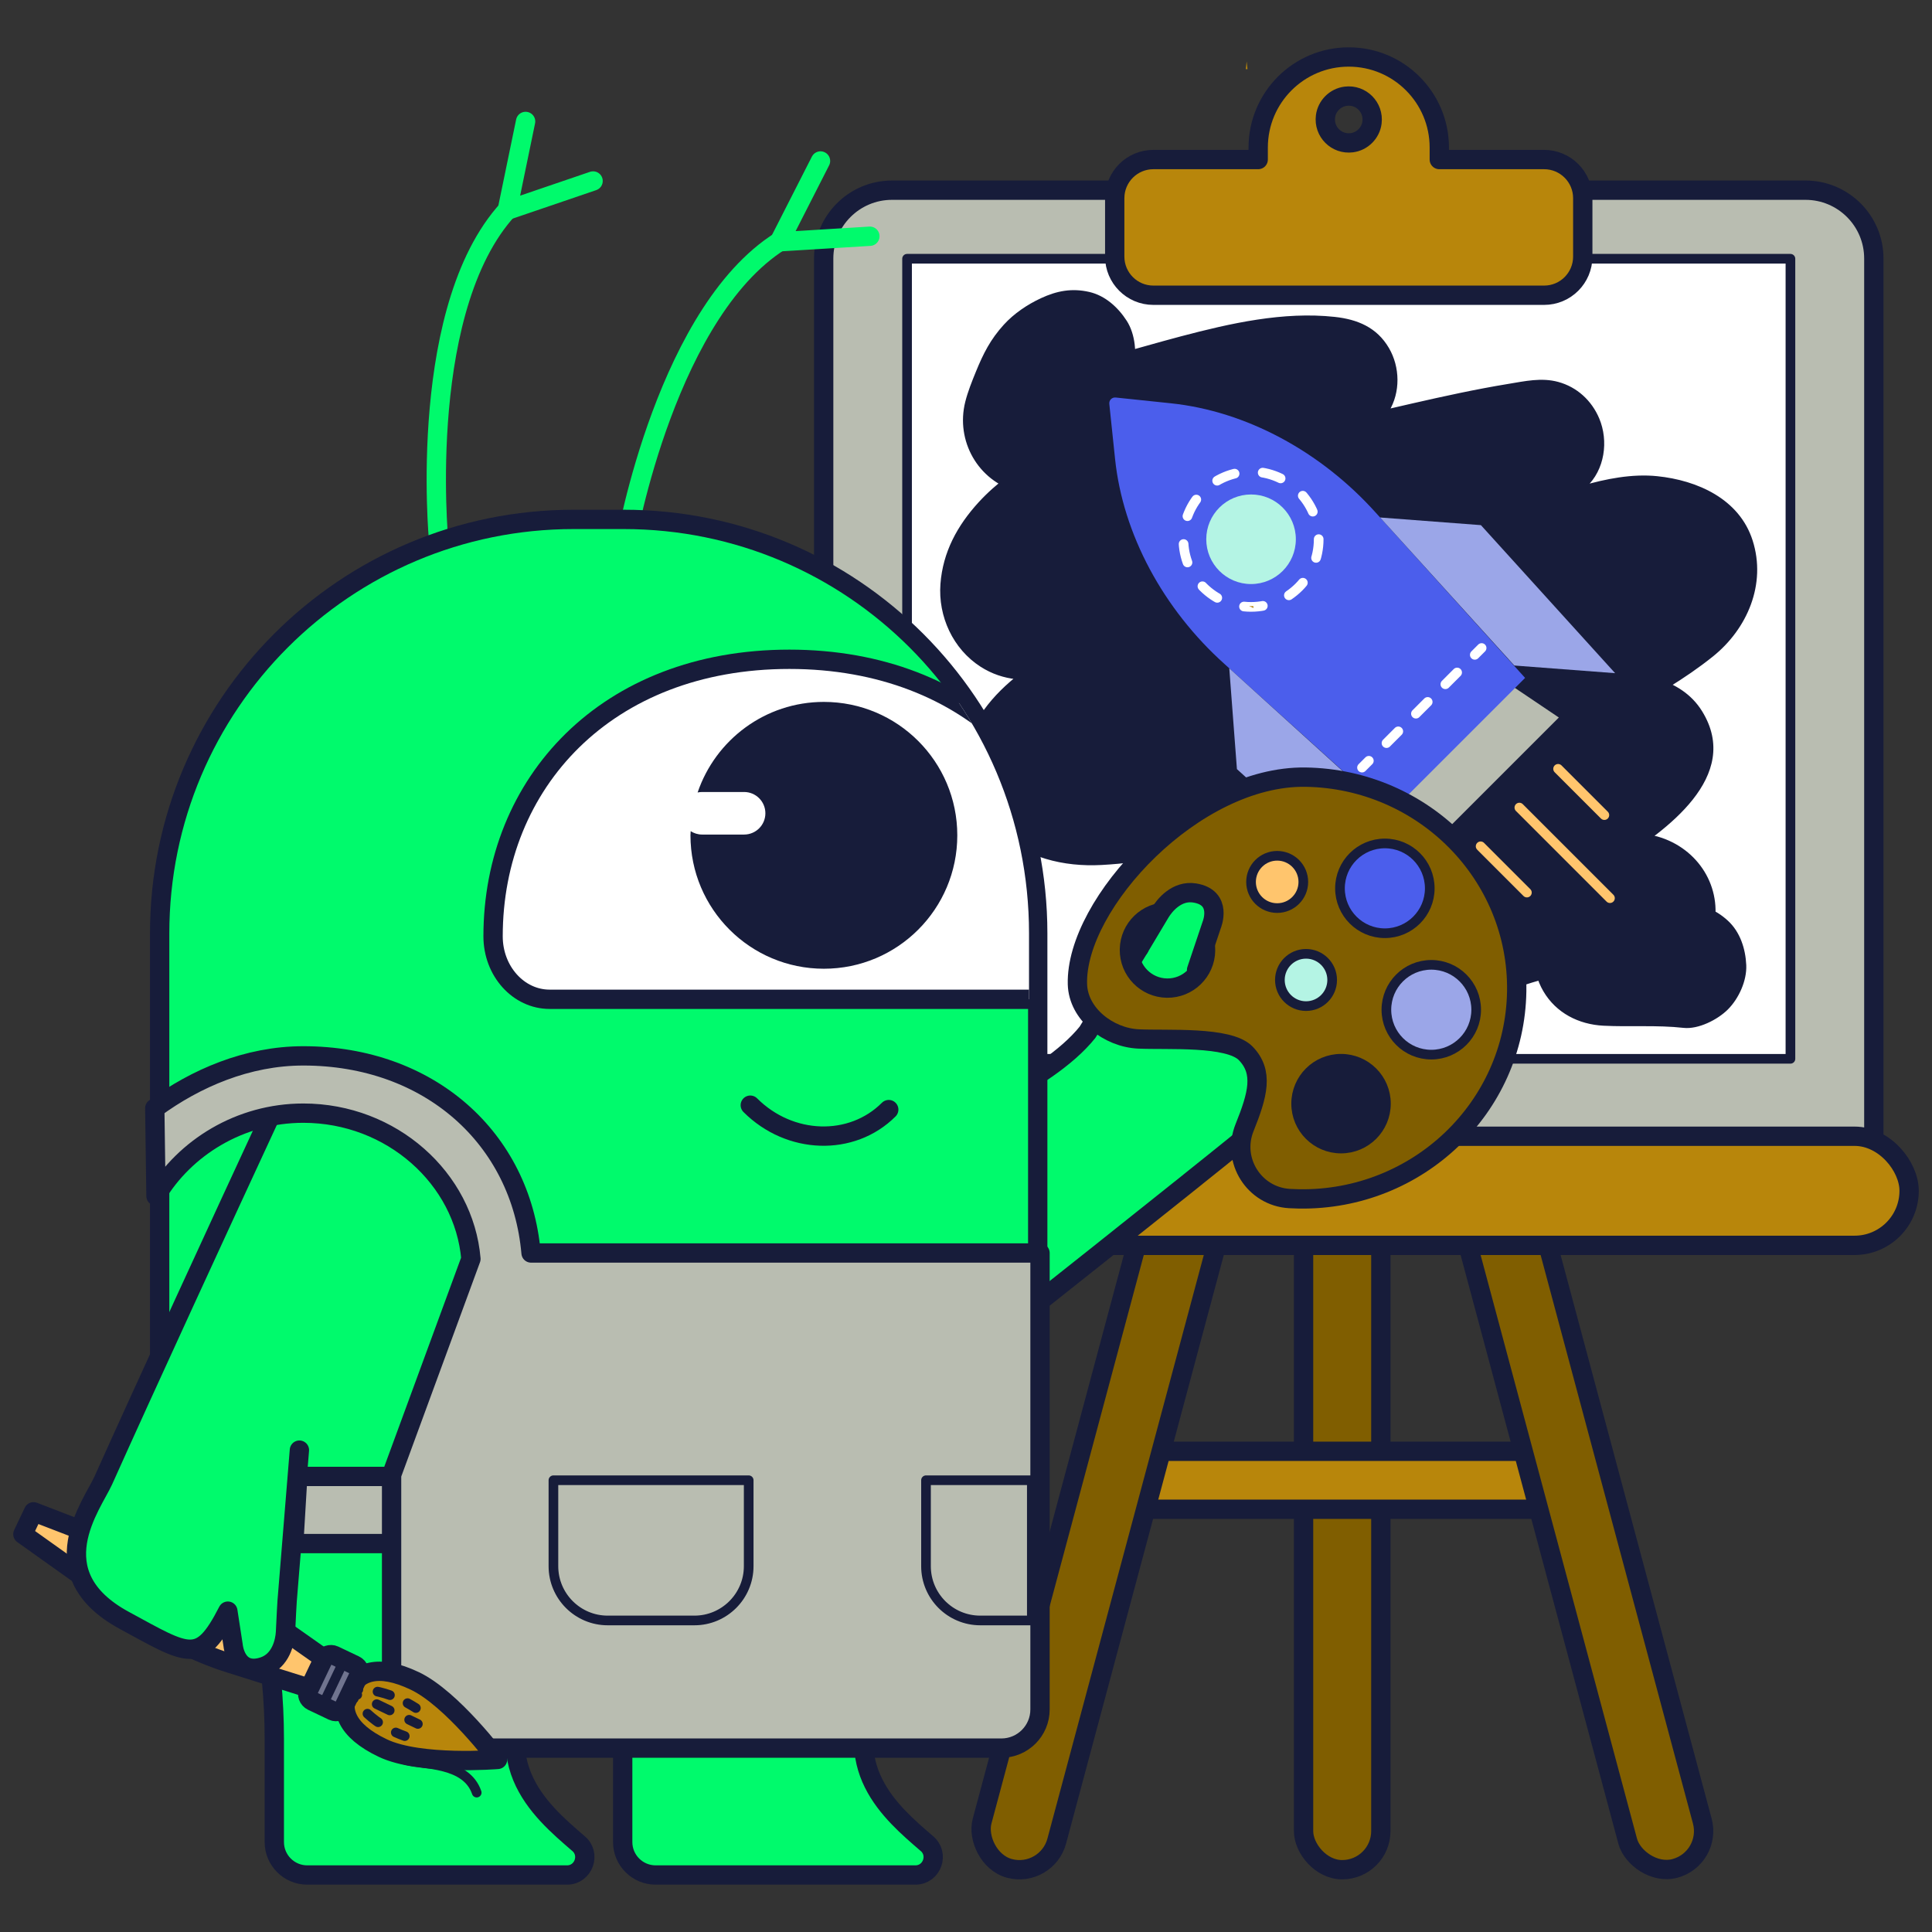
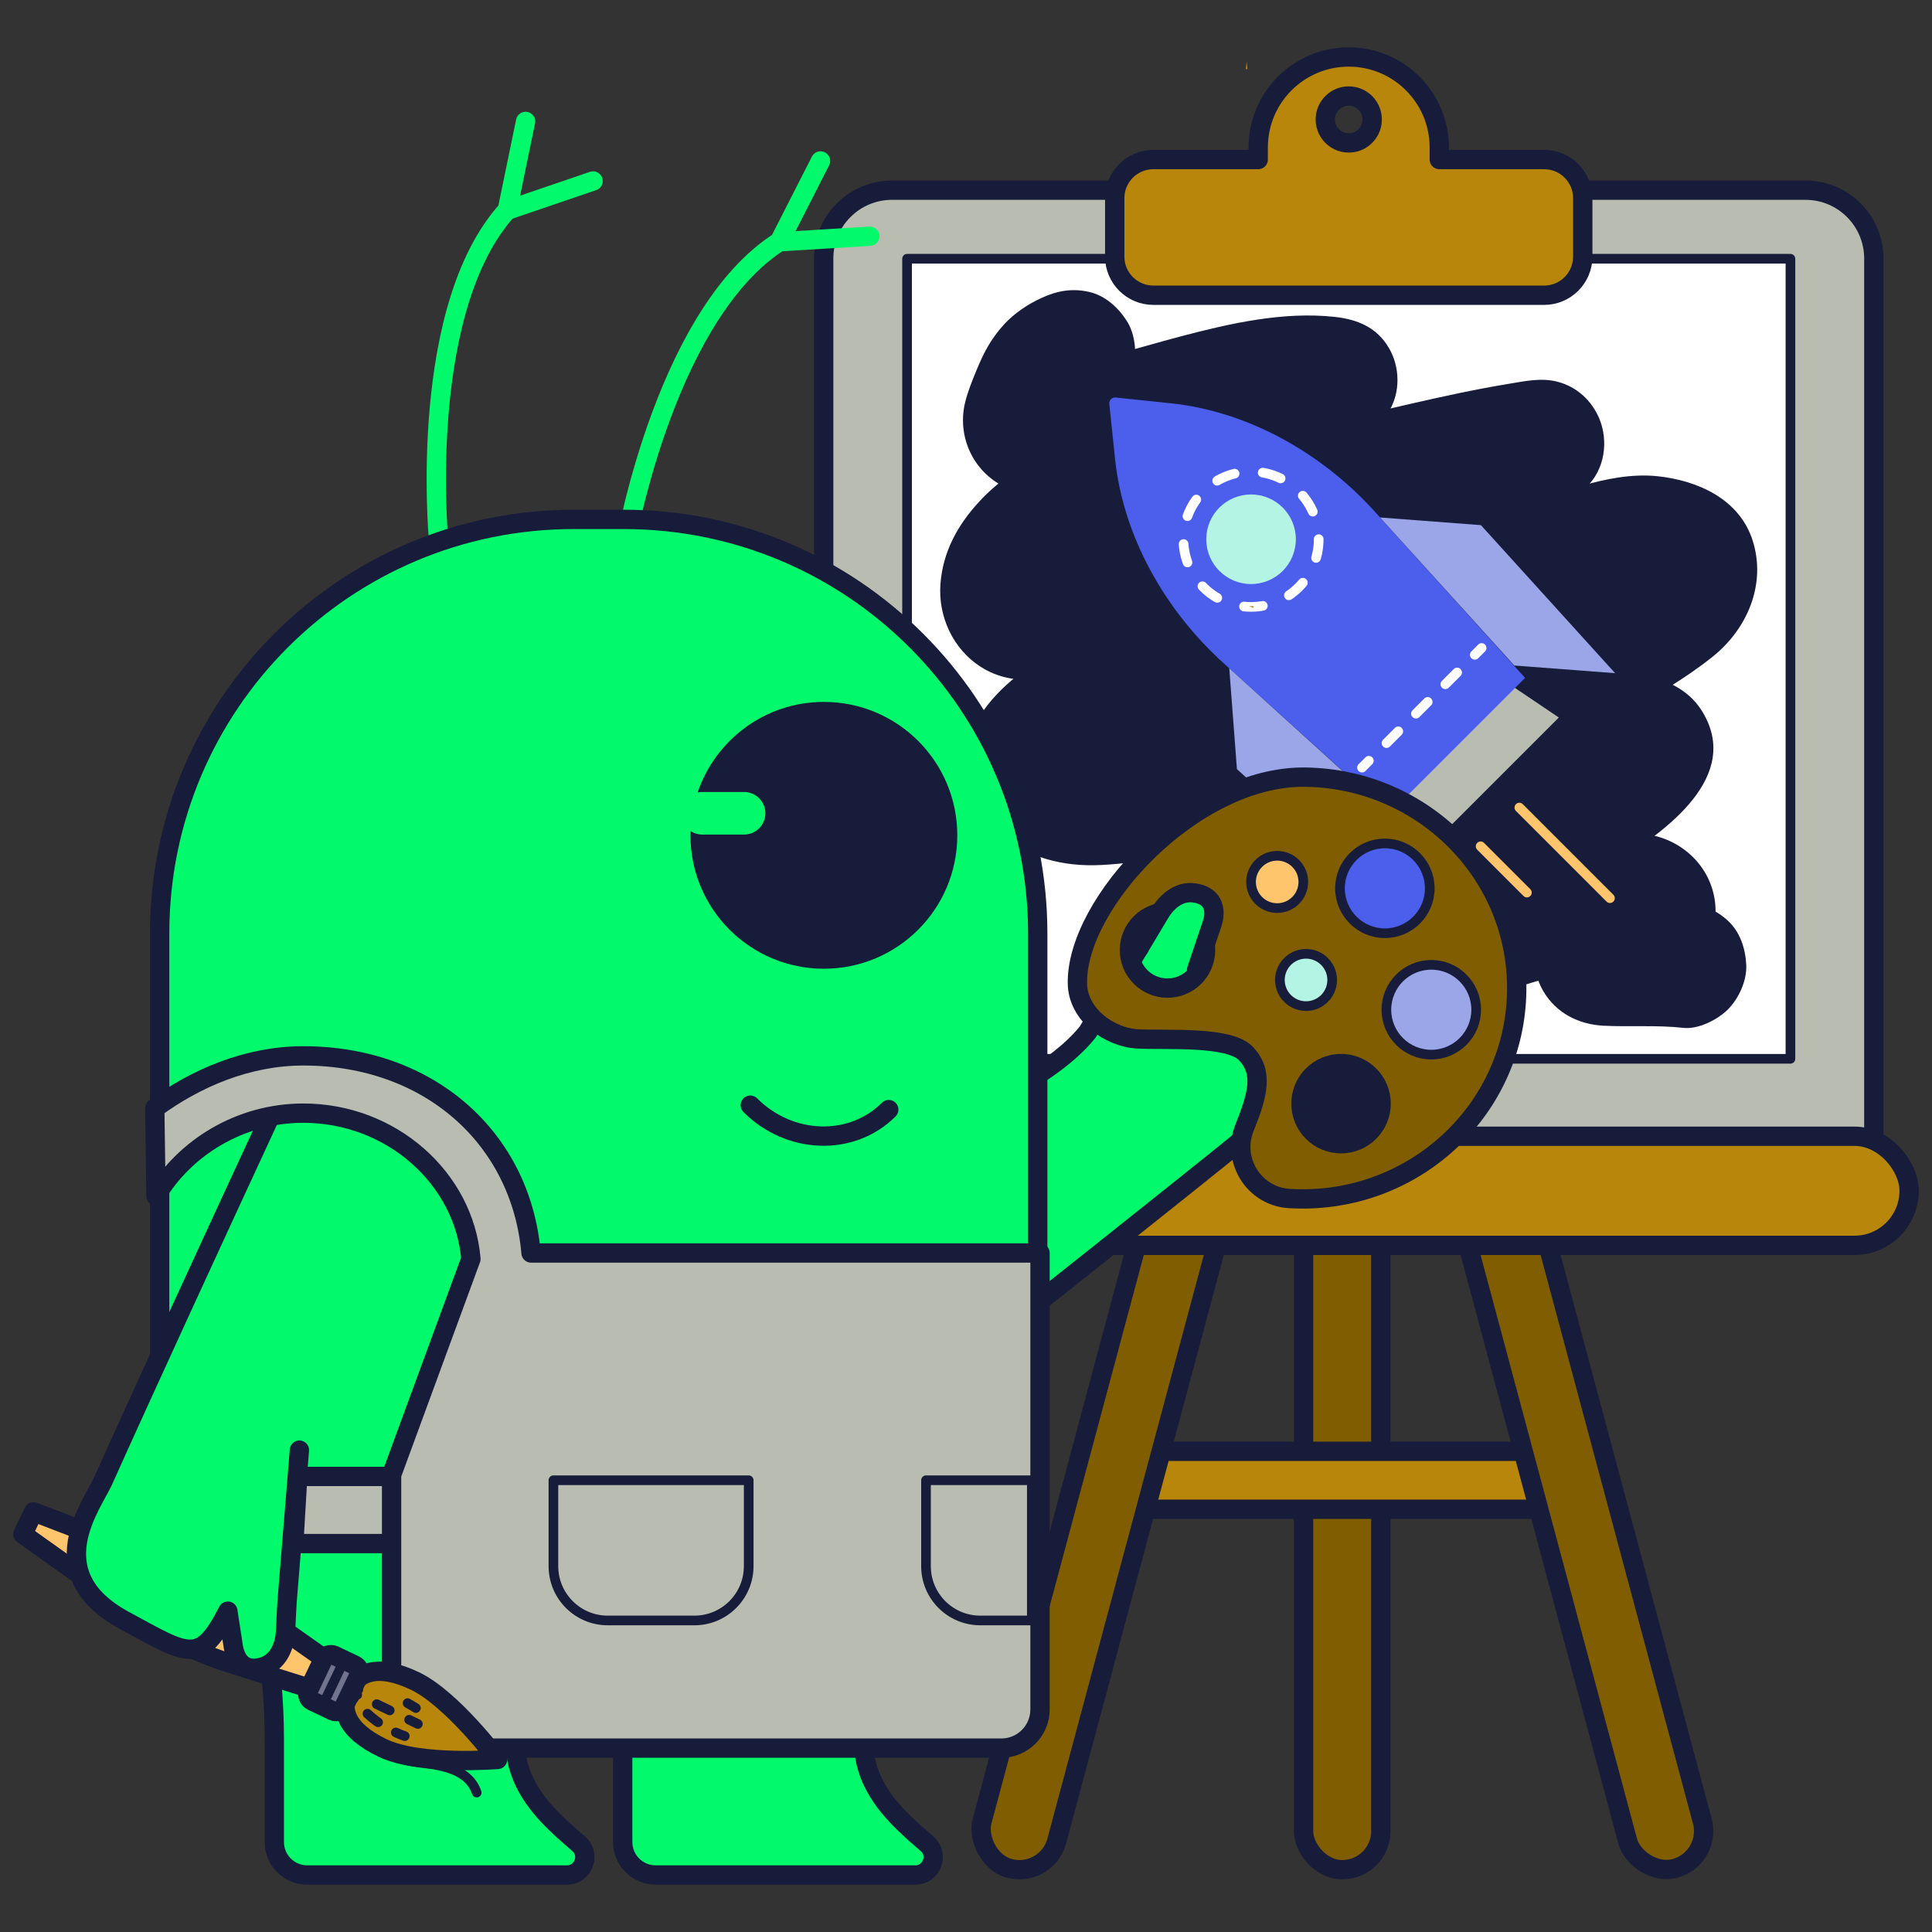
<svg xmlns="http://www.w3.org/2000/svg" id="Layer_1" width="1000" height="1000" version="1.1" viewBox="0 0 1000 1000">
  <rect x="0" y="0" width="1000" height="1000" fill="#333333" stroke="none" />
  <defs>
    <clipPath id="clippath">
-       <path d="M273.393,869.384l44.403-.07v84.123c0,9.425,7.64,17.065,17.065,17.065h134.404c8.718,0,12.596-10.996,5.78-16.437-17.888-15.514-47.321-39.689-23.828-83.318,7.399-13.741,18.233-25.333,30.885-34.471l3.966-2.865c5.589-4.037,10.902-8.486,15.512-13.613,19.295-21.458,31.037-49.845,31.037-80.974v-255.69c0-118.352-95.943-214.295-214.295-214.295h-25.898c-118.352,0-214.295,95.943-214.295,214.295v255.69c0,41.816,21.187,78.684,53.411,100.455v0c3.944,19.976,5.93,40.289,5.93,60.65v53.508c0,9.425,7.64,17.065,17.065,17.065h134.404c8.718,0,12.596-10.996,5.78-16.437-19.33-16.765-52.141-43.644-17.08-94.255" fill="none" />
-     </clipPath>
+       </clipPath>
  </defs>
  <g>
    <rect x="674.722" y="422.251" width="40" height="545.505" rx="19.989" ry="19.989" fill="#805e00" stroke="#171c3a" stroke-linecap="round" stroke-linejoin="round" stroke-width="10" />
    <rect x="577.839" y="751.176" width="240" height="30" fill="#b8860b" stroke="#171c3a" stroke-linecap="round" stroke-linejoin="round" stroke-width="10" />
    <rect x="776.368" y="430.866" width="40" height="545.505" rx="19.989" ry="19.989" transform="translate(-154.974 230.091) rotate(-15)" fill="#805e00" stroke="#171c3a" stroke-linecap="round" stroke-linejoin="round" stroke-width="10" />
    <rect x="573.075" y="430.866" width="40" height="545.505" rx="19.989" ry="19.989" transform="translate(983.831 1536.76) rotate(-165)" fill="#805e00" stroke="#171c3a" stroke-linecap="round" stroke-linejoin="round" stroke-width="10" />
    <g>
      <path d="M461.676,98.442h472.868c19.506,0,35.342,15.836,35.342,35.342v491.606H426.334V133.783c0-19.506,15.836-35.342,35.342-35.342Z" fill="#b9bdb1" stroke="#171c3a" stroke-linecap="round" stroke-linejoin="round" stroke-width="10" />
      <rect x="408.063" y="588.119" width="580.093" height="56.47" rx="28.235" ry="28.235" fill="#b8860b" stroke="#171c3a" stroke-linecap="round" stroke-linejoin="round" stroke-width="10" />
    </g>
    <rect x="469.495" y="133.925" width="457.229" height="414.115" fill="#fff" stroke="#171c3a" stroke-linecap="round" stroke-linejoin="round" stroke-width="5" />
    <path d="M799.239,82.581h-54.259v-6.212c0-25.886-20.985-46.87-46.87-46.87h-0c-25.886,0-46.87,20.985-46.87,46.87v6.212h-54.259c-11.046,0-20,8.954-20,20v30.235c0,11.046,8.954,20,20,20h202.258c11.046,0,20-8.954,20-20v-30.235c0-11.046-8.954-20-20-20ZM699.688,73.883c-7.939,1.001-14.615-5.676-13.615-13.615.682-5.409,5.05-9.778,10.459-10.459,7.939-1.001,14.616,5.676,13.615,13.615-.682,5.409-5.05,9.778-10.459,10.459Z" fill="#b8860b" stroke="#171c3a" stroke-linecap="round" stroke-linejoin="round" stroke-width="10" />
    <path d="M538.731,154.379c-7.022,3.263-13.918,7.927-19.14,13.663-6.936,7.62-10.628,14.947-14.456,24.32-2.047,5.011-4.192,10.35-5.513,15.605-5.09,20.236,6.625,40.949,26.817,46.431,11.098,3.013,21.151,1.219,32.251-.415,6.614-.974,13.172-2.315,19.682-3.827,14.142-3.285,28.078-7.388,42.078-11.216,15.544-4.251,31.199-8.218,47.188-10.391-2.88.387-5.76.774-8.64,1.161,10.587-1.349,21.219-1.844,31.848-.689-9.354-16.301-18.709-32.602-28.063-48.903-.227.406-.485.791-.774,1.156l5.082-6.578c-1.167,1.4-2.5,2.574-3.924,3.709l6.578-5.082c-7.629,5.762-16.476,9.991-25.228,13.749l7.764-3.276c-26.38,11.115-53.379,20.474-79.334,32.677-11.88,5.586-23.604,11.6-34.733,18.579-11.259,7.06-22.663,15.059-31.667,24.906-11.052,12.085-18.526,25.777-19.776,42.286-1.275,16.829,6.502,33.677,20.758,42.846,23.513,15.124,52.719,1.795,74.621-9.516,22.611-11.677,43.801-26.326,67.222-36.402l-7.764,3.276c22.587-9.511,46.704-15.93,70.373-22.097,22.596-5.888,45.373-11.149,68.278-15.693,7.508-1.49,15.043-2.991,22.632-4.017l-8.64,1.161c1.159-.151,2.4-.391,3.575-.295l-8.64-1.161c.056.005.11.016.163.034l-7.764-3.276.047.024-6.578-5.082.024.029c-3.173-7.66-6.346-15.321-9.519-22.981l.001.034,4.437-16.403-.023.039,5.082-6.578-.047.044,6.578-5.082c-.134.093-.279.159-.428.226l7.764-3.276c-19.831,8.15-39.259,16.807-58.03,27.191-16.319,9.028-32.123,18.943-47.727,29.147-31.554,20.634-62.512,42.229-95.788,60.068-13.206,7.08-26.834,13.323-39.733,20.976-15.228,9.034-30.521,19.71-40.299,34.789-12.591,19.418-7.88,44.578,8.739,60.047,14.671,13.654,34.446,18.466,54.11,17.395,22.936-1.25,46.54-5.742,65.755-18.978,16.824-11.59,30.697-26.475,46.681-39.055l-6.578,5.082c10.301-7.945,21.93-12.853,33.45-18.697,12.111-6.144,24.052-12.618,35.994-19.082,24.221-13.111,48.429-26.471,73.811-37.237l-7.764,3.276c12.927-5.425,26.309-10.367,40.248-12.369l-8.64,1.161c5.124-.676,10.267-.908,15.403-.23l-8.64-1.161c2.724.416,5.349,1.083,7.906,2.116l-7.764-3.276c1.961.852,3.785,1.888,5.507,3.155l-6.578-5.082c1.323,1.035,2.516,2.156,3.636,3.408l-8.358-14.341c.548,1.536.971,3.049,1.272,4.652l-1.161-8.64c.238,1.829.275,3.573.09,5.405l1.161-8.64c-.277,1.739-.724,3.353-1.366,4.99l3.276-7.764c-.886,1.971-1.966,3.757-3.244,5.5l5.082-6.578c-2.685,3.405-5.853,6.267-9.261,8.932l6.578-5.082c-5.54,4.199-11.482,7.787-17.372,11.463-6.851,4.276-13.312,8.921-20.752,12.175l7.764-3.276c-12.496,5.164-25.921,6.96-38.768,10.98-17.428,5.453-33.422,14.8-49.593,23.111-14.647,7.528-29.328,14.99-44.098,22.276-13.429,6.625-27.282,12.607-40.341,19.949-15.916,8.948-31.996,21.523-39.961,38.414-3.631,7.7-6.031,16.532-3.276,25.043,2.66,8.22,7.549,14.76,14.936,19.423,17.607,11.116,39.769,4.454,58.481-.09,13.265-3.222,26.354-7.171,39.18-11.844,28.02-10.209,53.737-24.915,81.108-36.5l-7.764,3.276c12.398-5.134,25.132-9.097,38.449-10.957l-8.64,1.161c8.564-1.058,17.076-1.206,25.651-.176l-8.64-1.161c3.128.444,6.282.856,9.239,2.008-2.588-1.092-5.176-2.184-7.764-3.276l1.089.617-6.578-5.082.923.799-5.082-6.578.803,1.2-3.276-7.764.351,1.283-1.161-8.64-.038,1.334,1.161-8.64-.364,1.355,3.276-7.764c-.37.945-.855,1.828-1.454,2.648l5.082-6.578c-4.545,5.799-10.77,10.617-16.566,15.104l6.578-5.082c-30.607,23.259-67.36,36.105-100.373,55.315-10.372,6.036-20.092,12.844-29.523,20.263-19.008,14.952-18.966,43.068-1.582,59.21,23.935,22.225,60.016,9.903,86.741.462,24.659-8.711,50.26-15.312,76.166-19.011-2.88.387-5.76.774-8.64,1.161,2.353-.264,4.591-.348,6.94-.041-2.88-.387-5.76-.774-8.64-1.161.864.148,1.697.4,2.498.756l-7.764-3.276,1.114.616-6.578-5.082c.759.503,1.398,1.129,1.916,1.88l-5.082-6.578.612,1.164-3.276-7.764.337,1.23-1.161-8.64c.133.867.123,1.732-.03,2.596l1.161-8.64c-.162.917-.419,1.807-.772,2.669l3.276-7.764c-.798,1.787-1.733,3.414-2.82,5.039l5.082-6.578c-.648.811-1.285,1.425-2.087,2.089l6.578-5.082c-2.111,1.498-4.379,2.606-6.748,3.64l7.764-3.276c-13.417,5.537-27.956,8.497-35.784,22.264-6.3,11.078-6.213,25.157.215,36.166,6.613,11.327,18.323,17.238,31.136,17.892,13.756.702,27.706-.411,41.416,1.112,7.738.86,17.71-4.248,22.981-9.519,5.637-5.637,9.882-14.885,9.519-22.981-.376-8.405-3.137-17.123-9.519-22.981-6.738-6.185-13.934-8.514-22.981-9.519-13.655-1.517-27.696-.79-41.416-1.112l8.64,1.161-1.009-.153,7.764,3.276-.854-.379,6.578,5.082-.691-.562,5.082,6.578c-.405-.433-.692-.934-.861-1.502l3.276,7.764-.155-.855,1.161,8.64.039-.867-1.161,8.64.241-.838-3.276,7.764.451-.765-5.082,6.578.668-.65-6.578,5.082.893-.493-7.764,3.276c8.621-3.351,17.672-6.042,25.835-10.444,11.359-6.125,19.902-17.365,23.332-29.78,5.849-21.17-5.92-41.789-26.341-48.799-11.972-4.109-24.496-1.238-36.524.876-17.357,3.05-34.523,7.187-51.351,12.424-16.5,5.135-32.523,12.477-49.712,15.045l8.64-1.161c-4.475.564-8.931.897-13.426.399l8.64,1.161c-1.538-.27-2.898-.614-4.372-1.13l7.764,3.276c-.932-.366-1.805-.84-2.619-1.423l6.578,5.082c-.795-.577-1.494-1.253-2.097-2.028,1.694,2.193,3.388,4.385,5.082,6.578-.572-.73-1.009-1.534-1.309-2.412l3.276,7.764-.279-1.273,1.161,8.64.013-1.276-1.161,8.64.338-1.248-3.276,7.764.662-1.174-5.082,6.578c1.268-1.493,2.708-2.643,4.253-3.838l-6.578,5.082c33.158-25.169,73.384-38.147,108.423-60.193,24.796-15.601,64.712-43.865,43.822-77.694-11.132-18.028-34.641-20.786-53.996-20.235-14.361.409-29.019,2.967-42.718,7.313-28.128,8.924-53.447,24.518-80.515,35.957l7.764-3.276c-25.073,10.446-51.412,18.408-78.219,22.922l8.64-1.161c-2.126.277-4.121.386-6.257.181l8.64,1.161c-.989-.142-1.932-.431-2.829-.868l7.764,3.276-1.245-.786c3.886,14.822,7.773,29.644,11.659,44.466,1.394-2.956,3.046-5.648,5.012-8.257l-5.082,6.578c2.987-3.722,6.388-6.947,10.121-9.912l-6.578,5.082c8.067-6.159,17.055-10.872,26.16-15.292,11.439-5.554,22.917-11.021,34.301-16.687,11.562-5.755,23.074-11.608,34.564-17.505,11.568-5.937,22.982-12.534,34.916-17.704l-7.764,3.276c8.48-3.489,17.285-5.689,26.188-7.791,10.883-2.569,21.103-5.899,31.313-10.567,7.415-3.39,13.953-8.226,20.856-12.51,7.957-4.939,15.534-10.072,22.86-15.946,17.881-14.334,27.818-37.531,20.594-60.124-6.881-21.518-28.632-31.101-49.379-33.238-12.986-1.337-26.679,1.383-39.126,5.001-15.325,4.454-30.118,10.954-44.569,17.649-28.445,13.178-55.643,28.862-83.335,43.512-7.266,3.844-14.567,7.626-21.953,11.236-7.282,3.559-14.54,6.799-21.188,11.507-16.45,11.652-30.182,26.33-46.044,38.659l6.578-5.082c-5.753,4.379-11.779,8.276-18.411,11.191l7.764-3.276c-8.415,3.484-17.565,4.89-26.546,6.106l8.64-1.161c-7.449.933-14.947,1.423-22.426.569l8.64,1.161c-3.444-.468-6.771-1.225-10.016-2.484,2.588,1.092,5.176,2.184,7.764,3.276-2.284-.968-4.388-2.141-6.379-3.623l6.578,5.082c-1.655-1.328-3.096-2.775-4.423-4.432l5.082,6.578c-1.275-1.714-2.38-3.505-3.253-5.458l3.276,7.764c-.252-.695-.438-1.346-.587-2.07l1.161,8.64c-.125-.959-.144-1.866-.068-2.83l-1.161,8.64c.182-1.266.508-2.434.965-3.626l-3.276,7.764c.821-1.87,1.861-3.542,3.072-5.183l-5.082,6.578c3.107-3.969,6.856-7.301,10.802-10.416l-6.578,5.082c11.41-8.794,24.182-15.724,37.001-22.218,16.727-8.474,33.18-17.272,49.193-27.046,32.449-19.807,63.254-42.181,95.846-61.762,19.242-11.561,39.106-22.029,59.768-30.826-2.588,1.092-5.176,2.184-7.764,3.276,8.308-3.493,16.535-5.875,23.297-12.105,9.653-8.894,11.654-23.936,6.742-35.575-3.89-9.217-11.456-16.237-21.25-18.897-8.653-2.35-17.225-.377-25.844,1.037-16.753,2.749-33.382,6.394-49.928,10.171-45.142,10.304-92.133,21.297-133.104,43.523-20.6,11.175-40.347,24.305-61.95,33.531l7.764-3.276c-5.339,2.232-10.828,4.238-16.579,5.068,2.88-.387,5.76-.774,8.64-1.161-1.982.242-3.945.323-5.933.105,2.88.387,5.76.774,8.64,1.161-1.145-.168-2.231-.43-3.315-.838l7.764,3.276c-.834-.361-1.592-.783-2.332-1.308l6.578,5.082c-.719-.572-1.335-1.189-1.911-1.903l5.082,6.578c-.582-.805-1.051-1.633-1.464-2.535l3.276,7.764c-.615-1.524-.991-3.06-1.246-4.683l1.161,8.64c-.249-2.029-.244-4.011.005-6.04l-1.161,8.64c.366-2.341,1.03-4.562,1.94-6.748l-3.276,7.764c1.309-2.92,2.973-5.593,4.887-8.153-1.694,2.193-3.388,4.385-5.082,6.578,4.272-5.503,9.431-10.168,14.9-14.453-2.193,1.694-4.385,3.388-6.578,5.082,21.279-16.365,46.393-27.644,70.977-38.047-2.588,1.092-5.176,2.184-7.764,3.276,15.453-6.505,31.207-12.19,46.755-18.442,18.605-7.481,40.572-16.576,51.495-34.439,6.029-9.859,5.781-22.927,0-32.807-6.266-10.708-16.31-14.819-28.063-16.097-26.578-2.89-54.026,3.328-79.611,10.071-24.102,6.353-47.989,14.286-72.768,17.622l8.64-1.161c-3.209.403-6.314.774-9.548.505,2.88.387,5.76.774,8.64,1.161-1.287-.201-2.377-.461-3.598-.91l7.764,3.276-.996-.533,6.578,5.082c-.612-.383-1.119-.874-1.523-1.472l5.082,6.578-.471-.96,3.276,7.764-.231-1.534v17.28c.813-5.691,3.544-11.828,5.733-17.147l-3.276,7.764c1.284-2.964,2.777-5.751,4.716-8.339l-5.082,6.578c1.674-2.067,3.513-3.828,5.617-5.456l-6.578,5.082c2.631-1.886,5.393-3.403,8.327-4.766,6.985-3.245,12.968-12.278,14.936-19.423,2.142-7.78,1.175-18.139-3.276-25.043-4.474-6.939-11.136-13.048-19.423-14.936-8.973-2.044-16.723-.589-25.043,3.276h0Z" fill="#171c3a" />
    <g>
      <polyline points="777.243 351.438 806.854 371.382 739.804 438.433 719.859 408.821" fill="#b9bdb1" />
      <path d="M577.468,205.75c-1.897-.199-3.495,1.4-3.296,3.296l2.989,28.554c4.061,38.791,24.804,77.573,56.833,106.259l85.309,77.104,70.081-70.081-77.104-85.309c-28.686-32.03-67.468-52.772-106.259-56.833l-28.554-2.989Z" fill="#4b5eec" />
      <g>
        <polyline points="712.894 415.38 716.856 467.565 640.232 398.093 636.27 345.908" fill="#9ba6e8" />
        <polyline points="783.802 344.472 835.986 348.435 766.514 271.811 714.33 267.848" fill="#9ba6e8" />
      </g>
      <g>
        <line x1="786.418" y1="417.996" x2="833.314" y2="464.892" fill="none" stroke="#ffc56d" stroke-linecap="round" stroke-linejoin="round" stroke-width="5" />
        <line x1="766.371" y1="438.043" x2="790.321" y2="461.993" fill="none" stroke="#ffc56d" stroke-linecap="round" stroke-linejoin="round" stroke-width="5" />
-         <line x1="806.465" y1="397.949" x2="830.415" y2="421.899" fill="none" stroke="#ffc56d" stroke-linecap="round" stroke-linejoin="round" stroke-width="5" />
      </g>
      <circle cx="647.543" cy="279.121" r="23.184" fill="#b4f4e4" />
      <circle cx="647.543" cy="279.121" r="35.009" fill="none" stroke="#fff" stroke-dasharray="9.774 14.661" stroke-linecap="round" stroke-linejoin="round" stroke-width="5" />
      <g>
        <line x1="704.976" y1="397.313" x2="708.511" y2="393.778" fill="none" stroke="#fff" stroke-linecap="round" stroke-linejoin="round" stroke-width="5" />
        <line x1="717.65" y1="384.639" x2="758.777" y2="343.512" fill="none" stroke="#fff" stroke-dasharray="8.617 12.925" stroke-linecap="round" stroke-linejoin="round" stroke-width="5" />
        <line x1="763.346" y1="338.943" x2="766.882" y2="335.407" fill="none" stroke="#fff" stroke-linecap="round" stroke-linejoin="round" stroke-width="5" />
      </g>
    </g>
  </g>
  <g>
    <g>
      <g>
        <path d="M227.035,279.689s-11.788-123.779,38.313-173.88" fill="none" stroke="#00fa6c" stroke-linecap="round" stroke-linejoin="round" stroke-width="10" />
        <polyline points="306.981 93.676 262.556 108.825 272.049 62.858" fill="none" stroke="#00fa6c" stroke-linecap="round" stroke-linejoin="round" stroke-width="10" />
      </g>
      <g>
        <path d="M323.988,280.55s21.338-122.495,82.897-157.576" fill="none" stroke="#00fa6c" stroke-linecap="round" stroke-linejoin="round" stroke-width="10" />
        <polyline points="450.245 122.274 403.396 125.145 424.697 83.321" fill="none" stroke="#00fa6c" stroke-linecap="round" stroke-linejoin="round" stroke-width="10" />
      </g>
    </g>
    <g>
      <path d="M486.555,714.374c42.449-33.546,123.436-97.668,162.351-129.277,10.64-8.642,72.952-48.938,38.052-85.856-27.427-29.014-57.83-35.569-68.62-39.207-8.996-3.034-15.778,8.287-18.104,12.314-3.596,6.224-7.002,12.556-10.84,18.633l-26.478,43.298c-21.106,26.405-77.613,50.273-89.952,46.31" fill="#00fa6c" stroke="#171c3a" stroke-linecap="round" stroke-linejoin="round" stroke-width="10" />
      <path d="M277.901,869.384l44.403-.07v84.123c0,9.425,7.64,17.065,17.065,17.065h134.404c8.718,0,12.596-10.996,5.78-16.437-17.888-15.514-47.321-39.689-23.828-83.318,7.399-13.741,18.233-25.333,30.885-34.471l3.966-2.865c5.589-4.037,10.902-8.486,15.512-13.613,19.295-21.458,31.037-49.845,31.037-80.974v-255.69c0-118.352-95.943-214.295-214.295-214.295h-25.898c-118.352,0-214.295,95.943-214.295,214.295v255.69c0,41.816,21.187,78.684,53.411,100.455v0c3.944,19.976,5.93,40.289,5.93,60.65v53.508c0,9.425,7.64,17.065,17.065,17.065h134.404c8.718,0,12.596-10.996,5.78-16.437-19.33-16.765-52.141-43.644-17.08-94.255" fill="#00fa6c" stroke="#171c3a" stroke-linecap="round" stroke-linejoin="round" stroke-width="10" />
      <path d="M460.012,574.324c-19.159,19.159-51.243,18.137-71.662-2.282" fill="none" stroke="#171c3a" stroke-linecap="round" stroke-linejoin="round" stroke-width="10" />
      <g clip-path="url(#clippath)">
        <path d="M533.774,517.231h-249.259c-16.181,0-29.299-14.592-29.299-32.591v-0c0-79.194,58.554-143.393,153.352-143.393s154.504,64.199,154.504,143.393v0c0,18-13.117,32.591-29.299,32.591Z" fill="#fff" stroke="#171c3a" stroke-linecap="round" stroke-linejoin="round" stroke-width="10" />
      </g>
      <path d="M426.439,363.305c-30.373,0-56.107,19.636-65.351,46.884.747-.16,1.518-.253,2.313-.253h21.748c6.082,0,11.012,4.93,11.012,11.012,0,6.082-4.93,11.012-11.012,11.012h-21.748c-2.179,0-4.198-.653-5.908-1.745-.022.719-.108,1.421-.108,2.145,0,38.137,30.917,69.054,69.055,69.054,38.137,0,69.055-30.917,69.055-69.054,0-38.138-30.917-69.055-69.055-69.055Z" fill="#171c3a" />
      <line x1="322.304" y1="869.314" x2="344.731" y2="869.314" fill="none" stroke="#171c3a" stroke-linecap="round" stroke-linejoin="round" stroke-width="10" />
    </g>
    <path d="M644.82,35.788l.439-3.953.439,3.953" fill="#b8860b" />
    <path d="M646.524,313.736l2.295.945-.105-.945" fill="#b8860b" />
  </g>
  <g>
    <polygon points="152.052 798.937 232.522 798.937 232.522 764.208 154.122 764.208 152.052 798.937" fill="#b9bdb1" stroke="#171c3a" stroke-linecap="round" stroke-linejoin="round" stroke-width="10" />
    <path d="M274.875,648.542c-5.207-59.334-52.638-102.027-117.881-102.027-29.023,0-55.723,11.634-76.883,27.106l.632,45.445c14.818-24.936,43.41-42.903,76.252-42.903,45.73,0,83.22,33.828,86.754,75.447l-41.062,111.753v121.459c0,11.046,8.954,20,20,20h295.623c11.046,0,20-8.954,20-20v-236.278h-263.435Z" fill="#b9bdb1" stroke="#171c3a" stroke-linecap="round" stroke-linejoin="round" stroke-width="10" />
    <path d="M286.451,766.169h101.071v44.483c0,15.507-12.59,28.097-28.097,28.097h-44.877c-15.507,0-28.097-12.59-28.097-28.097v-44.483h0Z" fill="#b9bdb1" stroke="#171c3a" stroke-linecap="round" stroke-linejoin="round" stroke-width="5" />
    <path d="M534.074,838.749h-26.68c-15.517,0-28.097-12.579-28.097-28.097v-44.483h54.776v72.58Z" fill="#b9bdb1" stroke="#171c3a" stroke-linecap="round" stroke-linejoin="round" stroke-width="5" />
  </g>
  <g>
    <path d="M785.046,513.042c.892-60.284-48.061-109.889-109.34-110.795-57.389-.849-119.16,65.455-118.029,107.159.421,15.52,16.078,27.618,31.587,28.356,14.884.709,46.756-1.573,55.501,7.435,9.441,9.725,6.291,21.367-.587,38.47-6.824,16.968,4.995,35.625,23.251,36.702,1.672.099,3.355.161,5.047.186,61.279.907,111.678-47.228,112.57-107.512ZM584.586,491.445c.161-10.884,9.115-19.577,19.999-19.416,10.884.161,19.577,9.115,19.416,19.999-.161,10.884-9.115,19.577-19.999,19.416-10.884-.161-19.577-9.115-19.416-19.999Z" fill="#805e00" stroke="#171c3a" stroke-linecap="round" stroke-linejoin="round" stroke-width="10" />
    <circle cx="716.806" cy="459.8" r="23.238" fill="#4b5eec" stroke="#171c3a" stroke-linecap="round" stroke-linejoin="round" stroke-width="5" />
    <circle cx="740.829" cy="522.637" r="23.238" fill="#9ba6e8" stroke="#171c3a" stroke-linecap="round" stroke-linejoin="round" stroke-width="5" />
    <circle cx="694.12" cy="571.245" r="23.238" fill="#171c3a" stroke="#171c3a" stroke-linecap="round" stroke-linejoin="round" stroke-width="5" />
    <circle cx="675.998" cy="507.228" r="13.532" fill="#b4f4e4" stroke="#171c3a" stroke-linecap="round" stroke-linejoin="round" stroke-width="5" />
    <circle cx="661.068" cy="456.487" r="13.532" fill="#ffc56d" stroke="#171c3a" stroke-linecap="round" stroke-linejoin="round" stroke-width="5" />
  </g>
  <g>
    <path d="M11.844,794.102l57.951,41.294c14.773,11.287,31.4,19.913,49.136,25.491l43.777,13.768c.335.159.779-.066.986-.502l6.264-13.175c.207-.435.102-.922-.233-1.081l-42.587-29.992c-11.562-8.142-24.152-14.716-37.442-19.549l-72.339-27.847-5.511,11.592Z" fill="#ffc56d" stroke="#171c3a" stroke-linecap="round" stroke-linejoin="round" stroke-width="10" />
    <g>
      <path d="M198.141,904.801c19.267,9.16,59.418,5.875,59.418,5.875,0,0-23.619-31.489-42.886-40.649-19.267-9.16-29.706-4.579-34.271,5.023s-1.527,20.59,17.739,29.75Z" fill="#b8860b" stroke="#171c3a" stroke-linecap="round" stroke-linejoin="round" stroke-width="10" />
      <g>
        <path d="M215.259,884.081c-1.381-.873-2.817-1.726-4.304-2.541" fill="none" stroke="#171c3a" stroke-linecap="round" stroke-linejoin="round" stroke-width="5" />
-         <path d="M201.834,877.406c-3.592-1.283-7.39-2.224-11.36-2.639" fill="none" stroke="#171c3a" stroke-dasharray="6.681 10.022" stroke-linecap="round" stroke-linejoin="round" stroke-width="5" />
        <path d="M185.462,874.534c-1.637.02-3.3.136-4.985.358,0,0,.838,1.685,2.674,4.219" fill="none" stroke="#171c3a" stroke-linecap="round" stroke-linejoin="round" stroke-width="5" />
        <path d="M190.2,887c2.687,2.473,5.982,5.015,9.949,7.298" fill="none" stroke="#171c3a" stroke-dasharray="7.065 10.597" stroke-linecap="round" stroke-linejoin="round" stroke-width="5" />
        <path d="M204.863,896.724c1.47.672,3.015,1.302,4.637,1.88" fill="none" stroke="#171c3a" stroke-linecap="round" stroke-linejoin="round" stroke-width="5" />
      </g>
      <path d="M209.57,910.913c10.028,2.581,31.813,1.193,37.171,16.936" fill="none" stroke="#171c3a" stroke-linecap="round" stroke-linejoin="round" stroke-width="5" />
      <g>
        <line x1="216.287" y1="892.317" x2="211.781" y2="890.149" fill="none" stroke="#171c3a" stroke-linecap="round" stroke-linejoin="round" stroke-width="5" />
        <line x1="201.704" y1="885.3" x2="189.947" y2="879.643" fill="none" stroke="#171c3a" stroke-dasharray="7.456 11.183" stroke-linecap="round" stroke-linejoin="round" stroke-width="5" />
        <line x1="184.908" y1="877.218" x2="180.402" y2="875.05" fill="none" stroke="#171c3a" stroke-linecap="round" stroke-linejoin="round" stroke-width="5" />
      </g>
    </g>
    <rect x="159.515" y="861.063" width="26.257" height="20.245" rx="4.169" ry="4.169" transform="translate(1033.563 1089.331) rotate(115.428)" fill="#70748f" stroke="#171c3a" stroke-linecap="round" stroke-linejoin="round" stroke-width="10" />
    <line x1="177.95" y1="859.648" x2="167.469" y2="881.694" fill="none" stroke="#171c3a" stroke-linecap="round" stroke-linejoin="round" stroke-width="5" />
  </g>
  <path d="M139.062,579.511c-22.77,49.079-65.077,140.948-85.566,186.705-5.602,12.51-33.822,48.274,10.836,72.495,33.318,18.071,39.191,23.355,53.602-4.781l2.745,17.842s1.337,15.648,15.748,10.845c9.007-3.002,11.08-13.053,11.341-17.697.404-7.177.59-14.364,1.277-21.519l5.928-72.817" fill="#00fa6c" stroke="#171c3a" stroke-linecap="round" stroke-linejoin="round" stroke-width="10" />
  <path d="M619.343,502.052l7.815-23.257s5.922-14.256-8.825-16.593c-9.217-1.461-15.578,6.368-17.91,10.301-3.603,6.078-10.861,18.194-10.861,18.194" fill="#00fa6c" stroke="#171c3a" stroke-linecap="round" stroke-linejoin="round" stroke-width="10" />
</svg>